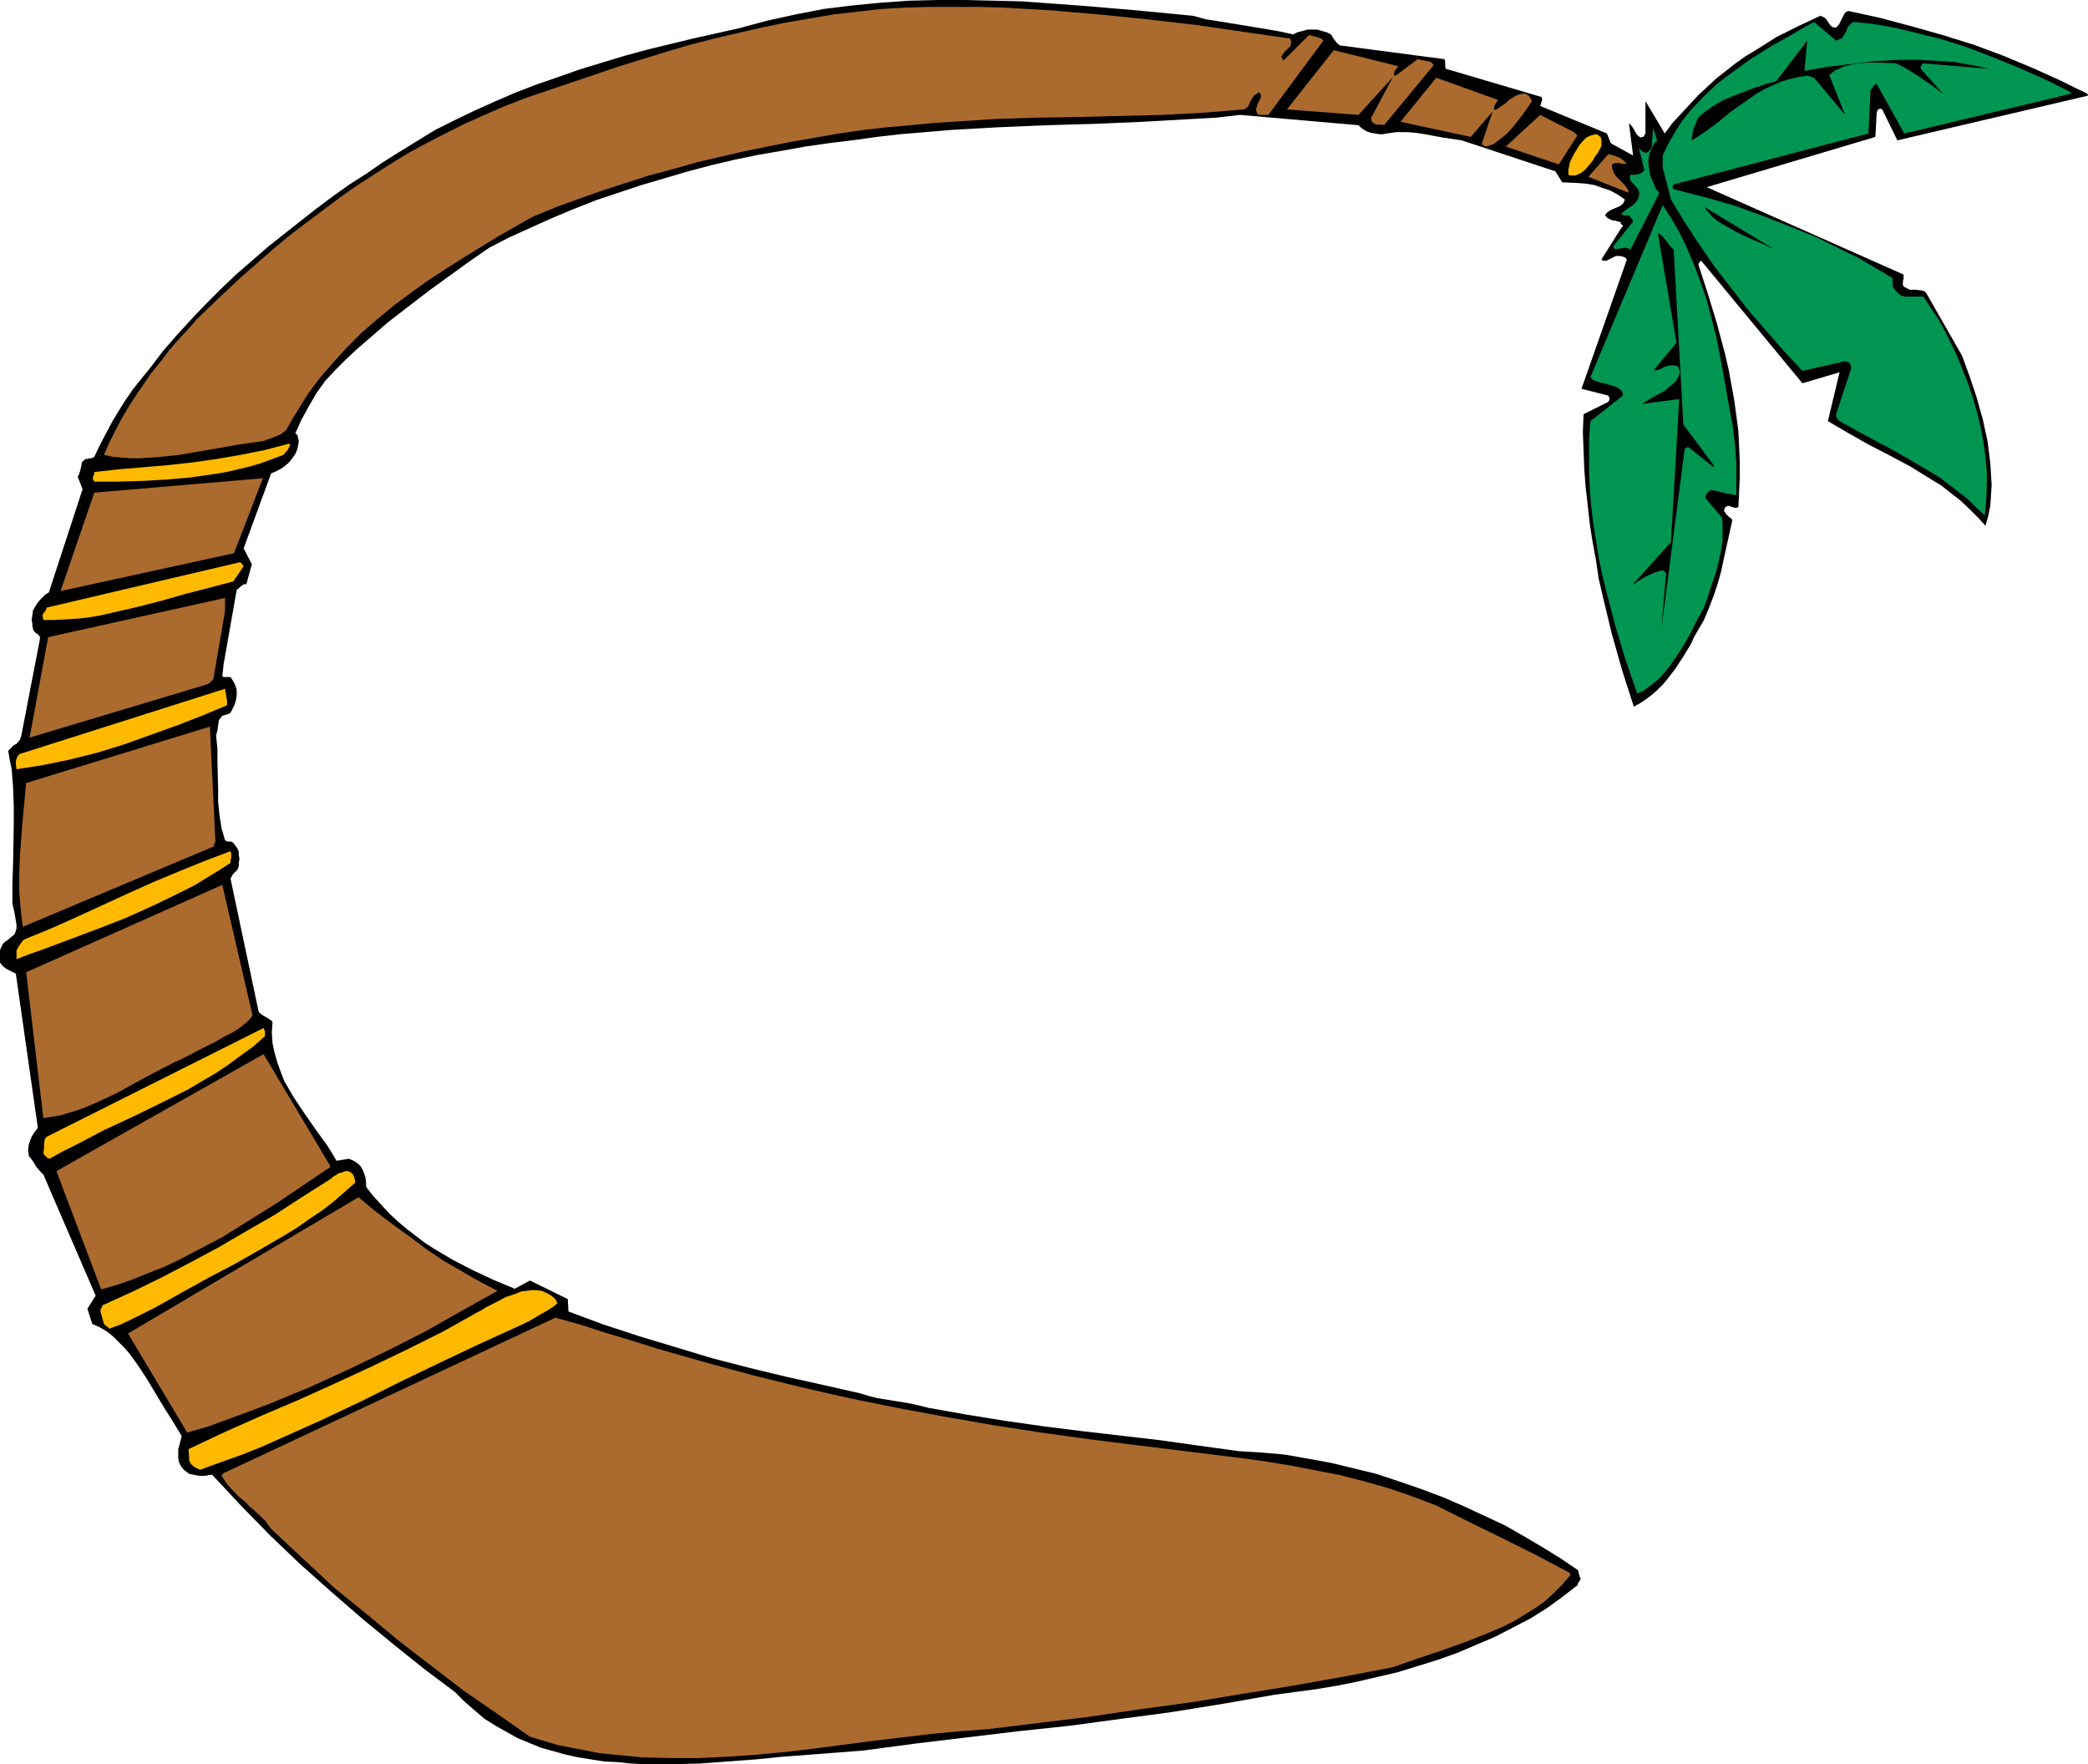
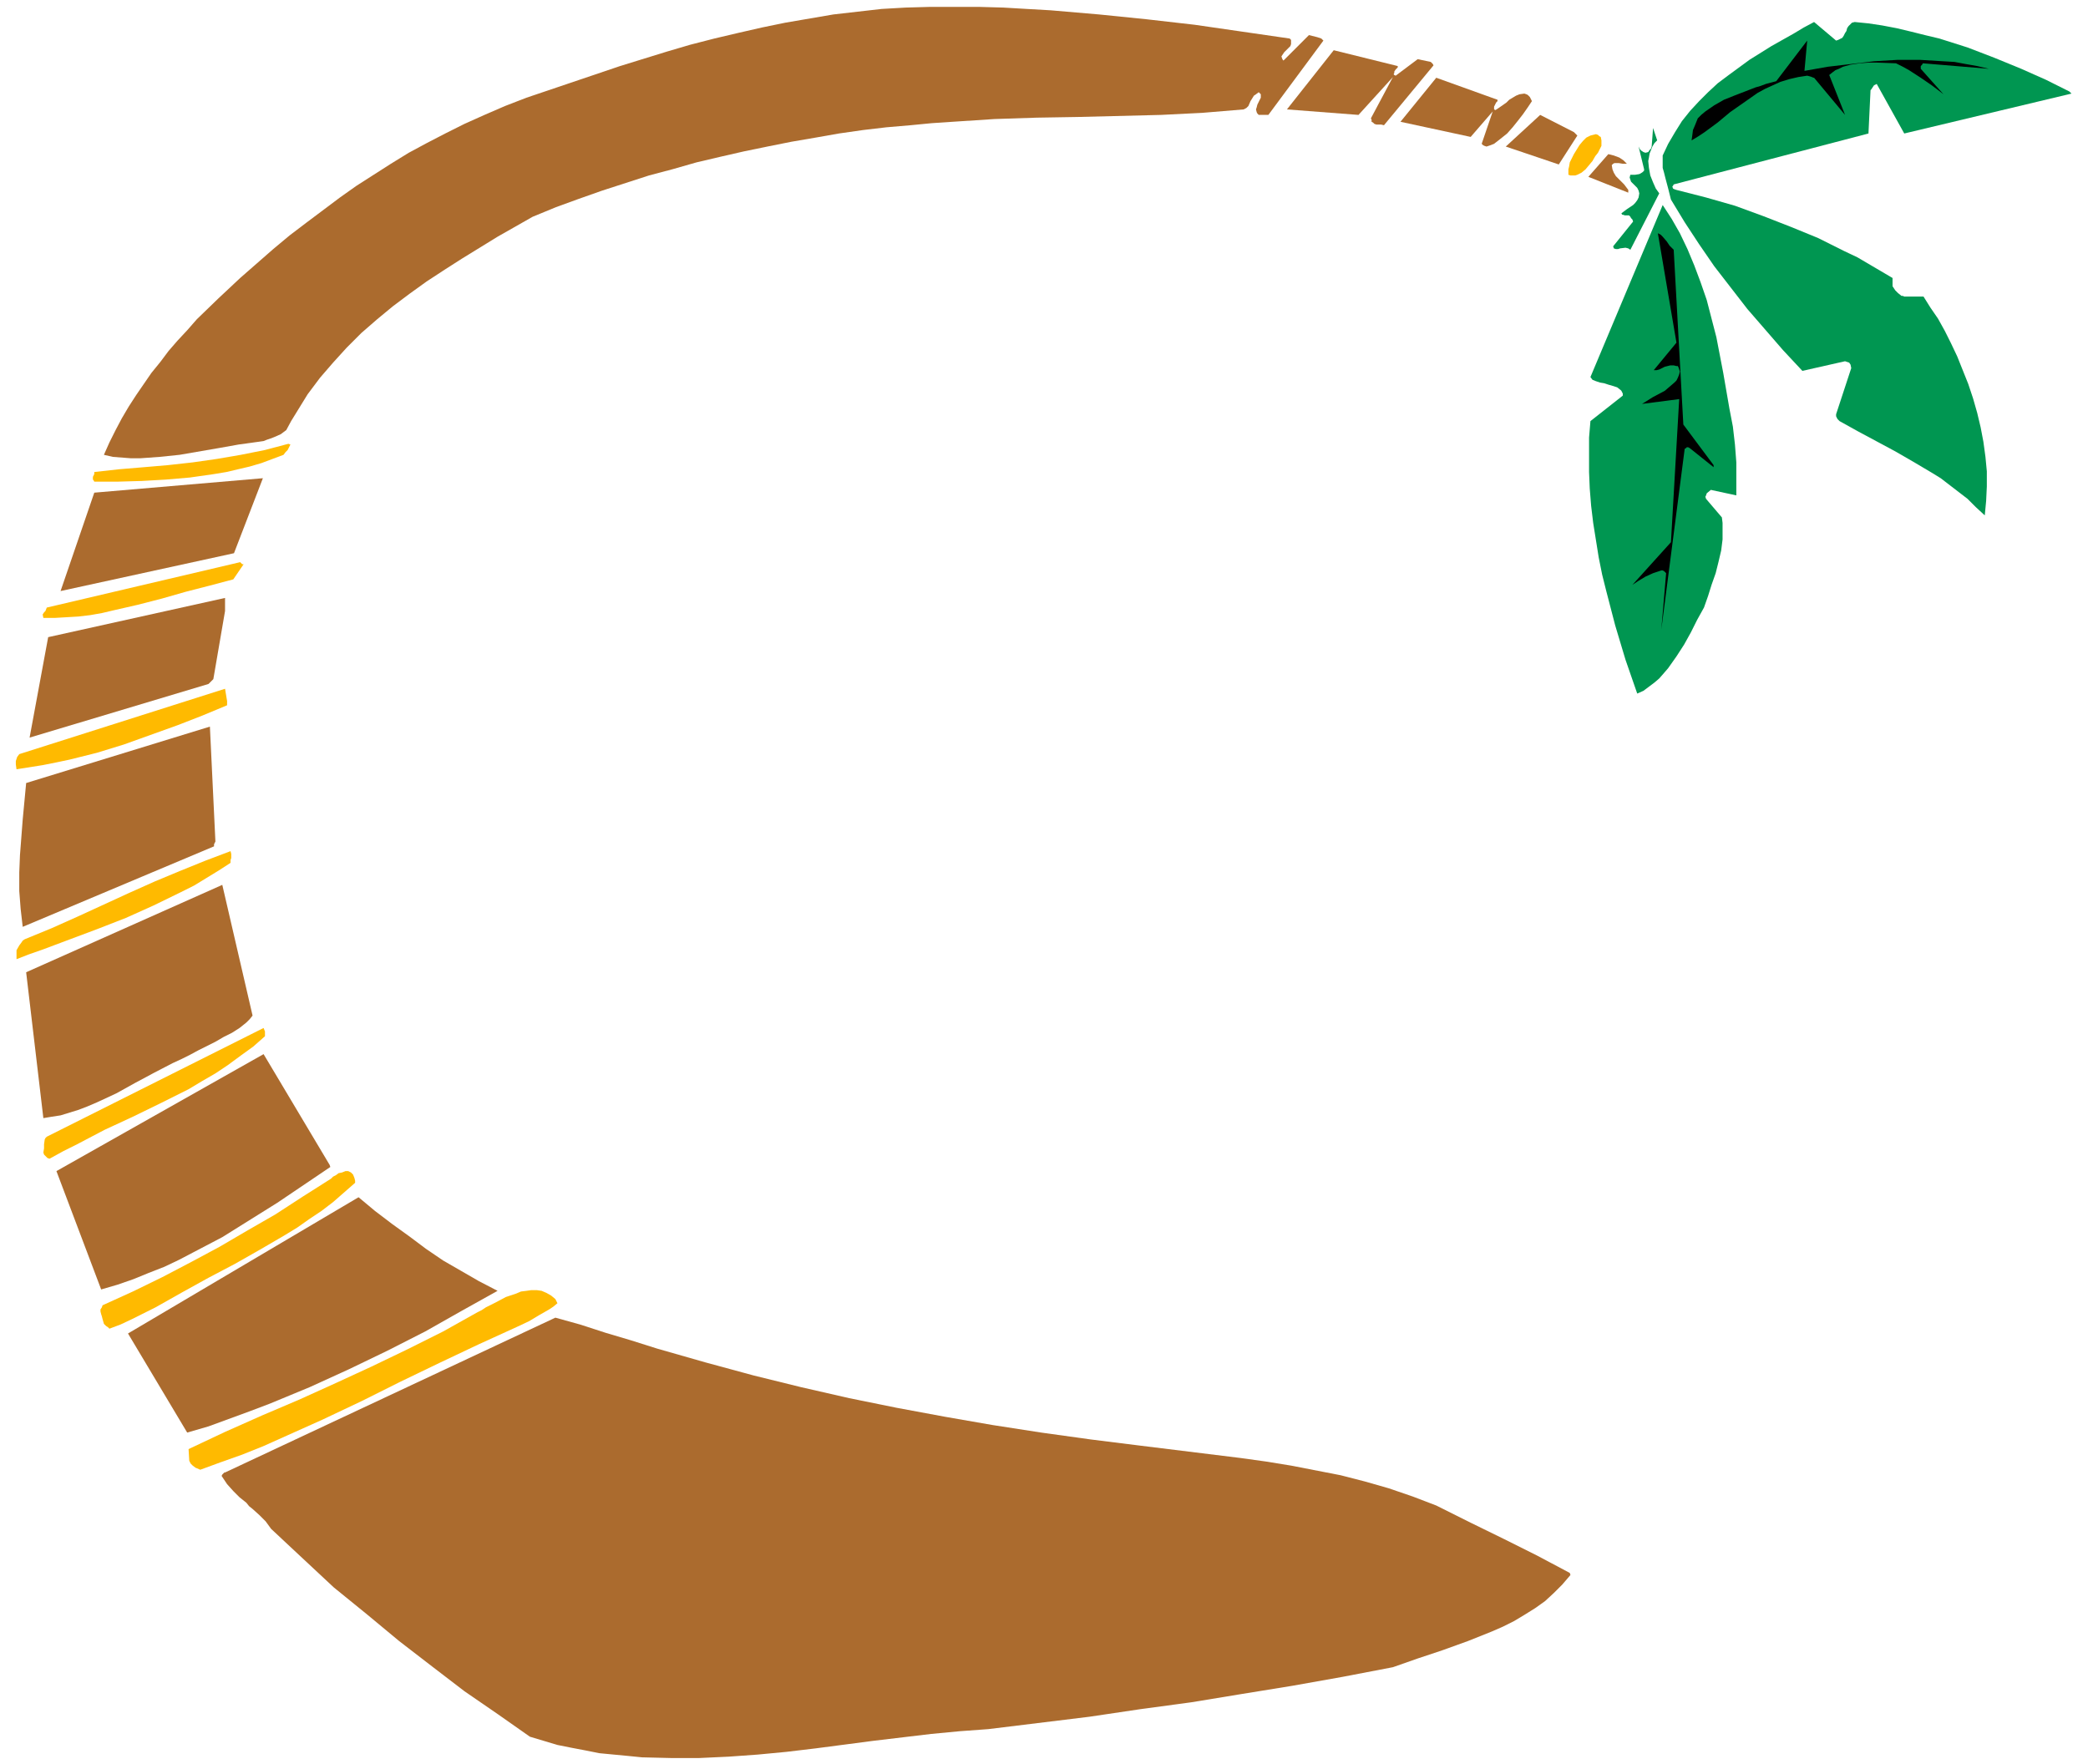
<svg xmlns="http://www.w3.org/2000/svg" xmlns:ns1="http://sodipodi.sourceforge.net/DTD/sodipodi-0.dtd" xmlns:ns2="http://www.inkscape.org/namespaces/inkscape" version="1.0" width="129.724mm" height="109.605mm" id="svg29" ns1:docname="Palm Tree 30.wmf">
  <ns1:namedview id="namedview29" pagecolor="#ffffff" bordercolor="#000000" borderopacity="0.25" ns2:showpageshadow="2" ns2:pageopacity="0.0" ns2:pagecheckerboard="0" ns2:deskcolor="#d1d1d1" ns2:document-units="mm" />
  <defs id="defs1">
    <pattern id="WMFhbasepattern" patternUnits="userSpaceOnUse" width="6" height="6" x="0" y="0" />
  </defs>
-   <path style="fill:#000000;fill-opacity:1;fill-rule:evenodd;stroke:none" d="m 490.132,21.973 -3.07,-1.454 -3.232,-1.616 -6.464,-2.908 -6.949,-2.908 -6.949,-2.585 -7.272,-2.262 -7.434,-2.1 -7.272,-1.939 -7.434,-1.616 -0.485,0.162 -0.485,0.485 -0.485,0.969 -0.323,0.646 -0.323,0.646 -0.323,0.485 -0.485,0.485 h -0.646 l -0.485,-0.323 -0.323,-0.323 -0.323,-0.485 -0.646,-0.969 -0.485,-0.323 -0.808,-0.323 -5.171,2.423 -5.171,2.585 -4.848,3.07 -2.424,1.454 -2.262,1.616 -2.262,1.777 -2.262,1.777 -2.101,1.939 -2.101,1.939 -2.101,2.262 -1.939,2.1 -2.101,2.262 -1.778,2.423 -4.525,-7.594 v 7.594 l -0.323,0.485 -0.162,0.323 h -0.323 l -0.323,0.162 -0.485,-0.323 -0.485,-0.485 -0.808,-1.454 -0.485,-0.646 -0.485,-0.485 0.97,7.594 -5.01,-2.747 -0.323,-0.323 -0.162,-0.485 -0.323,-0.808 -0.323,-0.808 -15.675,-6.463 0.162,-0.485 0.162,-0.485 0.162,-0.485 -0.162,-0.646 -22.462,-6.624 -0.162,-0.485 v -0.485 -0.646 l -0.162,-0.646 -24.563,-3.231 -0.646,-0.485 -0.485,-0.646 -0.485,-0.646 -0.485,-0.808 -0.97,-0.485 -1.131,-0.323 -1.131,-0.323 h -1.131 -1.131 l -1.131,0.323 -1.293,0.323 -0.97,0.485 -2.909,-0.646 -2.747,-0.485 -5.818,-0.969 -5.979,-0.969 -3.07,-0.485 -2.909,-0.808 L 266.801,2.423 253.389,1.293 246.601,0.808 239.976,0.323 233.35,0.162 226.725,0 h -6.626 l -6.626,0.162 -6.787,0.485 -6.626,0.646 -6.626,0.808 -6.626,1.293 -6.626,1.454 -6.626,1.777 -10.827,2.423 -10.666,2.585 -5.333,1.454 -5.333,1.616 -5.333,1.616 -5.01,1.777 -5.171,1.777 -5.01,1.939 -4.848,2.1 -4.686,2.1 -4.686,2.262 -4.525,2.262 -4.202,2.585 -4.202,2.585 -3.878,2.423 -3.717,2.585 -4.04,2.585 -3.878,2.747 -3.878,2.908 -3.717,2.908 -3.878,3.07 -3.878,3.07 -3.717,3.231 -3.717,3.231 -3.555,3.393 -3.555,3.554 -3.394,3.554 -3.394,3.716 -3.232,3.716 -3.07,4.039 -2.101,2.585 -1.939,2.423 -1.778,2.585 -1.616,2.585 -1.454,2.423 -1.454,2.747 -1.454,2.747 -1.293,2.747 -0.323,0.162 -0.323,0.162 h -0.485 l -0.485,0.162 h -0.323 l -0.323,0.162 -0.323,0.323 -0.323,0.323 -0.162,0.969 -0.162,0.646 -0.162,0.646 -0.162,0.485 -0.323,0.646 1.131,2.908 -7.918,24.235 -0.808,0.485 -0.646,0.646 -0.646,0.646 -0.646,0.808 -0.485,0.808 -0.485,0.808 -0.162,1.131 -0.162,1.131 0.162,0.808 v 0.646 l 0.162,0.485 v 0.323 l 0.323,0.485 0.323,0.323 0.323,0.162 0.485,0.485 0.162,0.323 v 0.485 l -4.363,22.619 -0.162,0.485 -0.162,0.485 -0.808,0.969 -0.646,0.323 -0.485,0.485 -0.808,0.808 0.323,2.1 0.485,2.262 0.323,4.201 0.162,4.524 v 4.362 l -0.162,9.209 -0.162,4.524 v 4.685 l 0.485,2.1 0.323,1.939 0.162,0.969 v 0.808 l -0.162,0.646 -0.323,0.808 -0.808,0.646 -0.97,0.808 -0.485,0.323 -0.485,0.485 L 0.323,222.314 0,223.122 v 2.908 l 0.646,0.808 0.808,0.646 0.97,0.485 1.293,0.646 5.171,36.191 -0.485,0.646 -0.485,0.646 -0.485,0.808 -0.323,0.808 -0.323,0.969 -0.162,0.808 v 0.969 l 0.162,0.969 0.97,1.293 0.808,1.293 0.808,0.969 0.808,0.808 12.282,28.436 -1.939,3.07 1.131,3.554 1.778,0.808 1.616,0.969 1.454,1.131 1.293,1.293 1.293,1.293 1.293,1.454 2.101,2.908 2.101,3.231 1.939,3.231 1.939,3.231 1.939,3.07 2.262,3.716 -0.485,1.939 -0.323,1.131 v 0.969 1.131 l 0.162,0.969 0.485,0.969 0.646,0.808 0.646,0.485 0.646,0.485 0.808,0.162 0.808,0.162 0.97,0.162 h 0.97 l 1.778,-0.323 6.787,7.27 6.949,7.109 7.11,6.786 7.272,6.463 7.272,6.301 7.272,5.978 7.272,5.816 7.11,5.332 2.262,2.262 2.424,2.1 2.262,1.939 2.586,1.616 2.586,1.454 2.586,1.454 2.747,1.131 2.747,1.131 2.909,0.808 2.909,0.808 2.909,0.646 3.07,0.485 3.07,0.485 3.232,0.162 3.07,0.323 3.232,0.162 h 6.464 l 6.464,-0.162 6.464,-0.485 6.626,-0.485 6.464,-0.646 6.464,-0.485 6.302,-0.485 6.141,-0.485 12.12,-1.616 12.12,-1.454 12.12,-1.454 12.12,-1.293 11.958,-1.616 12.12,-1.616 11.958,-1.939 11.958,-2.1 4.848,-0.646 4.848,-0.646 4.848,-0.808 4.848,-0.969 4.848,-1.131 4.848,-1.131 4.686,-1.454 4.686,-1.454 4.525,-1.616 4.525,-1.939 4.202,-1.777 4.363,-2.262 4.04,-2.1 3.878,-2.423 3.555,-2.585 3.555,-2.747 0.162,-0.485 0.323,-0.485 0.162,-0.323 0.162,-0.162 -0.323,-0.808 -0.162,-0.646 -0.162,-0.646 -4.04,-2.747 -4.202,-2.585 -4.363,-2.585 -4.525,-2.585 -4.848,-2.262 -4.848,-2.262 -4.848,-2.1 -5.171,-1.939 -5.171,-1.777 -5.333,-1.777 -5.333,-1.293 -5.333,-1.293 -5.333,-0.969 -5.494,-0.969 -5.494,-0.485 -5.333,-0.323 -9.373,-1.293 -9.211,-1.293 -18.099,-2.1 -9.05,-1.131 -9.05,-1.293 -9.05,-1.454 -9.05,-1.616 -1.939,-0.485 -2.101,-0.485 -3.878,-0.646 -4.04,-0.646 -1.939,-0.485 -2.101,-0.646 -8.565,-1.939 -8.726,-1.939 -8.726,-2.1 -8.726,-2.262 -8.565,-2.585 -8.565,-2.585 -8.403,-2.747 -8.242,-3.07 -0.162,-2.908 -8.888,-4.362 -3.555,1.939 -5.01,-2.1 -4.848,-2.262 -4.686,-2.423 -4.363,-2.585 -2.262,-1.454 -2.101,-1.616 -2.101,-1.616 -2.101,-1.777 -1.939,-1.777 -1.778,-1.939 -1.939,-2.1 -1.778,-2.262 v -1.131 l -0.162,-1.131 -0.323,-0.969 -0.323,-0.808 -0.485,-0.808 -0.646,-0.646 -0.97,-0.646 -1.131,-0.485 -2.909,0.485 -1.131,-1.939 -1.131,-1.777 -2.586,-3.554 -2.586,-3.716 -2.586,-3.878 -1.131,-1.939 -1.131,-1.939 -0.808,-2.1 -0.808,-2.262 -0.646,-2.262 -0.485,-2.262 -0.162,-2.423 0.162,-2.585 -0.323,-0.323 -0.485,-0.323 -0.808,-0.485 -0.808,-0.485 -0.808,-0.646 -6.626,-31.344 0.323,-0.646 0.323,-0.485 0.485,-0.485 0.485,-0.485 0.323,-0.808 v -0.808 l 0.162,-0.969 -0.162,-0.808 v -0.808 l -0.323,-0.808 -0.485,-0.646 -0.485,-0.646 -0.485,-0.323 h -0.485 -0.485 l -0.485,-0.323 -0.808,-2.747 -0.485,-3.07 -0.323,-3.07 v -3.07 l -0.162,-6.301 v -3.231 l -0.323,-3.07 0.323,-1.293 0.162,-1.131 0.162,-1.131 0.323,-0.485 0.323,-0.323 v -0.162 l 0.323,-0.162 0.485,-0.162 0.646,-0.162 0.646,-0.323 0.485,-0.969 0.485,-0.969 0.323,-1.131 0.162,-1.131 v -1.131 l -0.323,-1.131 -0.485,-0.969 -0.646,-0.969 H 53.328 52.682 l -0.485,-0.162 0.323,-2.908 3.07,-17.449 0.485,-0.323 0.485,-0.485 0.485,-0.323 0.323,-0.162 h 0.485 l 1.293,-4.685 -1.939,-3.716 6.464,-17.611 1.131,-0.485 0.97,-0.485 0.97,-0.646 0.97,-0.808 0.808,-0.969 0.808,-1.131 0.485,-1.131 0.323,-1.616 v -0.485 l -0.162,-0.646 -0.162,-0.646 -0.485,-0.323 1.454,-3.231 1.778,-3.231 1.778,-3.07 2.101,-2.908 2.424,-2.585 2.424,-2.423 2.424,-2.262 2.424,-2.1 4.848,-4.201 5.01,-3.878 4.848,-3.716 4.686,-3.393 4.686,-3.393 4.686,-3.231 4.686,-2.423 5.01,-2.262 5.01,-2.262 5.01,-2.1 5.333,-2.1 5.333,-1.777 5.333,-1.777 5.494,-1.616 5.494,-1.616 5.494,-1.454 5.494,-1.293 5.494,-1.131 5.656,-0.969 5.333,-0.969 5.656,-0.808 5.333,-0.646 5.818,-0.808 5.656,-0.646 5.818,-0.485 5.656,-0.485 11.312,-0.646 11.474,-0.485 11.312,-0.323 11.312,-0.485 11.312,-0.646 5.818,-0.323 5.656,-0.646 27.795,2.423 0.485,0.485 0.646,0.485 0.808,0.485 0.97,0.323 0.97,0.162 0.97,0.162 h 0.97 l 0.808,-0.162 2.262,-0.323 h 2.424 l 2.101,0.162 2.101,0.323 4.363,0.808 4.363,0.646 21.978,7.27 1.616,2.585 3.717,0.162 1.939,0.162 1.939,0.323 1.778,0.646 1.939,0.646 1.778,0.969 1.616,1.131 -0.323,0.808 -0.485,0.485 -0.485,0.323 -0.808,0.323 -1.454,0.646 -0.646,0.485 -0.485,0.646 0.323,0.323 0.323,0.323 0.97,0.485 0.97,0.162 1.131,0.323 v 0.323 l 0.162,0.162 0.162,0.162 h 0.162 v 0.162 0.162 l -0.323,0.323 -4.686,7.432 0.323,0.323 h 0.323 0.485 l 0.97,-0.485 0.646,-0.323 0.646,-0.323 h 0.485 0.485 l 0.646,0.162 0.485,0.162 0.485,0.485 -10.666,30.374 6.302,1.616 0.162,0.323 0.162,0.485 -0.162,0.323 -0.162,0.323 -5.818,2.908 -0.162,4.201 0.162,4.362 0.162,4.201 0.323,4.362 0.485,4.201 0.485,4.362 0.646,4.201 0.808,4.362 0.646,4.362 0.97,4.201 2.101,8.725 2.424,8.563 2.747,8.563 1.454,-0.808 1.454,-0.969 1.293,-0.969 1.293,-1.131 1.293,-1.293 0.97,-1.131 2.101,-2.747 1.778,-2.747 1.778,-2.908 0.646,-1.454 0.808,-1.454 1.616,-2.747 1.131,-2.747 1.131,-2.908 0.97,-2.908 0.808,-2.908 0.646,-3.07 0.646,-2.908 1.293,-5.816 v -0.162 l -0.162,-0.323 -0.646,-0.485 -0.323,-0.323 -0.323,-0.323 -0.162,-0.323 -0.323,-0.323 0.162,-0.646 0.162,-0.323 0.323,-0.162 0.323,-0.162 0.646,0.162 0.323,0.162 0.646,0.162 h 0.323 l 0.485,-0.162 0.162,-3.554 0.162,-3.554 v -3.554 l -0.162,-3.554 -0.162,-3.554 -0.485,-3.716 -0.485,-3.554 -0.646,-3.554 -0.646,-3.554 -0.808,-3.554 -1.939,-7.27 -2.101,-6.947 -2.262,-6.947 v -0.162 l 0.162,-0.323 0.162,-0.323 0.323,-0.162 23.755,28.759 8.726,-2.585 -2.747,11.471 4.686,2.747 4.848,2.747 5.01,2.585 4.848,2.585 4.686,2.908 2.424,1.454 2.262,1.777 2.101,1.616 2.101,1.939 2.101,2.1 1.939,2.1 0.646,-2.262 0.485,-2.423 0.162,-2.423 0.162,-2.423 -0.162,-2.585 -0.162,-2.585 -0.323,-2.585 -0.323,-2.585 -1.131,-5.17 -1.454,-5.17 -1.616,-4.847 -1.778,-4.847 -8.403,-14.702 -0.485,-0.485 -0.646,-0.162 -1.454,-0.162 h -1.293 l -0.646,-0.323 -0.646,-0.323 -0.162,-0.162 -0.162,-0.323 v -0.808 l 0.162,-0.646 V 64.465 L 400.768,43.946 440.36,32.152 l 0.323,-5.655 0.162,-0.485 0.162,-0.323 0.485,-0.162 h 0.162 l 0.323,0.162 3.555,7.27 44.763,-10.502 z" id="path1" />
  <path style="fill:#009651;fill-opacity:1;fill-rule:evenodd;stroke:none" d="m 485.931,21.488 -2.586,-1.293 -2.909,-1.454 -2.909,-1.293 -2.909,-1.293 -6.302,-2.585 -6.302,-2.423 -6.626,-2.1 -3.394,-0.808 -3.232,-0.808 -3.394,-0.808 -3.394,-0.646 -3.232,-0.485 -3.232,-0.323 -0.646,0.162 -0.323,0.323 -0.485,0.485 -0.323,0.485 -0.162,0.646 -0.323,0.485 -0.323,0.646 -0.323,0.485 -0.323,0.162 -0.323,0.162 -0.323,0.162 -0.485,0.162 -5.171,-4.362 -2.424,1.293 -2.424,1.454 -5.171,2.908 -5.171,3.231 -2.424,1.777 -2.424,1.777 -2.586,1.939 -2.262,2.1 -2.101,2.1 -2.101,2.262 -1.939,2.423 -1.616,2.585 -1.616,2.747 -1.293,2.747 v 1.454 1.454 l 0.323,1.131 0.323,1.293 0.646,2.423 0.646,2.585 3.232,5.332 3.394,5.17 3.555,5.17 3.878,5.009 3.878,5.009 4.202,4.847 4.202,4.847 4.525,4.847 10.019,-2.262 0.485,0.162 0.485,0.162 0.323,0.485 0.162,0.808 -3.555,10.825 v 0.485 l 0.162,0.323 0.162,0.323 0.485,0.485 4.363,2.423 8.726,4.685 4.202,2.423 4.363,2.585 2.101,1.293 2.101,1.616 2.101,1.616 2.101,1.616 1.939,1.939 2.101,1.939 0.323,-3.393 0.162,-3.393 v -3.554 l -0.323,-3.393 -0.485,-3.554 -0.646,-3.393 -0.808,-3.393 -0.97,-3.393 -1.131,-3.393 -1.293,-3.231 -1.293,-3.231 -1.454,-3.07 -1.454,-2.908 -1.616,-2.908 -1.778,-2.585 -1.616,-2.585 h -4.525 l -0.323,-0.162 h -0.323 l -0.808,-0.646 -0.646,-0.646 -0.646,-0.969 v -1.939 l -2.747,-1.616 -2.747,-1.616 -2.747,-1.616 -3.07,-1.454 -6.141,-3.07 -6.302,-2.585 -6.626,-2.585 -6.626,-2.423 -6.787,-1.939 -6.949,-1.777 -0.485,-0.162 -0.323,-0.162 -0.162,-0.485 0.162,-0.162 0.162,-0.323 45.733,-11.956 0.485,-10.179 0.162,-0.162 0.323,-0.485 0.323,-0.485 0.646,-0.323 6.464,11.633 39.269,-9.371 z" id="path2" />
  <path style="fill:#000000;fill-opacity:1;fill-rule:evenodd;stroke:none" d="m 467.023,16.157 -2.747,-0.646 -2.747,-0.485 -2.586,-0.485 -2.747,-0.162 -5.333,-0.323 h -5.333 l -5.494,0.323 -5.333,0.646 -5.494,0.646 -5.494,0.969 0.646,-7.109 -7.272,9.532 -2.424,0.646 -1.293,0.485 -1.131,0.323 -5.01,1.939 -2.424,0.969 -2.262,1.293 -2.101,1.454 -0.97,0.808 -0.808,0.808 -0.323,0.808 -0.323,0.808 -0.485,1.131 -0.162,1.293 -0.162,1.131 1.616,-0.969 1.454,-0.969 3.07,-2.262 2.909,-2.423 3.232,-2.262 3.232,-2.262 1.778,-0.969 1.778,-0.808 1.778,-0.808 2.101,-0.646 2.101,-0.485 2.101,-0.323 0.646,0.162 0.485,0.162 0.323,0.162 h 0.162 l 7.272,8.725 -3.717,-9.371 0.808,-0.646 0.646,-0.485 0.808,-0.323 0.97,-0.485 1.778,-0.485 2.101,-0.323 2.101,-0.162 h 2.101 l 4.363,0.162 1.616,0.808 1.454,0.808 2.747,1.777 2.586,1.777 1.293,0.969 1.454,1.131 -5.333,-5.978 V 15.51 l 0.323,-0.323 0.162,-0.323 z" id="path3" />
  <path style="fill:#009651;fill-opacity:1;fill-rule:evenodd;stroke:none" d="m 460.721,101.786 -0.808,-2.585 -0.97,-2.423 -1.131,-2.423 -1.131,-2.423 -1.293,-2.423 -1.454,-2.262 -1.454,-2.262 -1.454,-2.1 -1.616,-2.262 -1.778,-1.939 -1.778,-1.939 -1.778,-1.939 -1.939,-1.777 -1.939,-1.777 -2.101,-1.616 -2.101,-1.616 0.485,-0.323 0.646,-0.323 1.293,-0.485 1.454,-0.323 h 1.293 l 0.485,-0.323 0.162,-0.162 h 0.162 v -0.162 -0.323 l -0.162,-0.162 -9.858,0.162 h -0.646 -0.808 l -0.646,-0.485 -0.323,-0.323 -0.323,-0.323 0.808,-0.485 0.808,-0.323 1.778,-0.485 1.778,-0.162 h 1.778 l -2.424,-0.162 -2.262,-0.323 -2.424,-0.485 -2.262,-0.485 -2.424,-0.808 -2.424,-0.808 -2.262,-1.131 -2.424,-1.131 -4.525,-2.423 -4.363,-2.585 -4.202,-2.908 -3.878,-2.908 -0.485,0.162 -1.131,0.162 -0.646,0.162 v 0 l -0.323,0.323 -0.162,0.323 -0.323,0.485 2.101,1.777 1.939,1.616 2.101,1.454 2.262,1.454 2.262,1.131 2.586,1.293 2.586,1.293 2.586,1.131 0.646,11.471 4.202,-8.886 3.555,1.131 3.394,1.293 3.394,1.777 3.232,1.777 3.232,2.1 2.909,2.423 1.454,1.293 1.454,1.454 1.293,1.454 1.131,1.454 3.07,18.903 0.808,-13.087 0.162,-0.485 0.323,-0.323 h 0.162 0.162 0.323 l 0.323,0.162 9.858,18.742 z" id="path4" />
-   <path style="fill:#000000;fill-opacity:1;fill-rule:evenodd;stroke:none" d="m 416.281,58.325 -15.998,-9.694 0.485,0.808 0.646,0.646 0.646,0.808 0.97,0.808 0.97,0.646 1.131,0.646 2.262,1.293 2.586,1.293 2.262,0.969 2.262,0.969 0.97,0.485 z" id="path5" />
  <path style="fill:#009651;fill-opacity:1;fill-rule:evenodd;stroke:none" d="m 407.716,112.773 v -4.201 l -0.323,-4.201 -0.485,-4.201 -0.808,-4.201 -1.454,-8.401 -1.616,-8.401 -1.131,-4.362 -1.131,-4.362 -1.454,-4.201 -1.454,-3.878 -1.616,-3.878 -1.778,-3.716 -1.939,-3.393 -2.101,-3.231 -16.968,40.391 0.485,0.646 0.808,0.323 0.97,0.323 0.97,0.162 0.97,0.323 1.131,0.323 0.97,0.323 0.808,0.646 0.162,0.162 0.162,0.323 0.162,0.323 v 0.485 l -7.595,5.978 -0.323,3.878 v 4.039 4.039 l 0.162,3.878 0.323,4.039 0.485,4.039 0.646,4.039 0.646,4.039 0.808,4.039 0.97,3.878 2.101,8.078 2.424,8.078 2.747,7.917 1.454,-0.646 1.293,-0.969 1.293,-0.969 1.131,-0.969 1.131,-1.293 0.97,-1.131 1.939,-2.747 1.778,-2.747 1.616,-2.908 1.454,-2.908 1.616,-2.908 0.97,-2.747 0.808,-2.585 0.97,-2.747 0.646,-2.585 0.646,-2.747 0.323,-2.585 v -2.585 -1.293 l -0.162,-1.293 -3.717,-4.362 -0.162,-0.485 0.162,-0.323 0.162,-0.485 0.97,-0.808 5.979,1.293 z" id="path6" />
  <path style="fill:#000000;fill-opacity:1;fill-rule:evenodd;stroke:none" d="m 402.384,109.218 -7.11,-9.532 -2.262,-41.038 -0.97,-0.969 -0.646,-0.969 -0.97,-1.131 -0.485,-0.485 -0.646,-0.323 4.363,25.689 -5.333,6.463 h 0.646 l 0.646,-0.162 1.293,-0.646 1.293,-0.323 h 0.808 l 0.646,0.162 h 0.323 l 0.162,0.323 0.162,0.485 0.162,0.485 -0.162,0.646 -0.323,0.808 -0.323,0.646 -0.485,0.485 -1.131,0.969 -1.131,0.969 -2.747,1.454 -1.293,0.808 -1.293,0.808 8.726,-1.131 -1.939,33.606 -9.05,10.017 1.454,-0.969 1.616,-0.969 1.778,-0.808 0.97,-0.323 0.97,-0.323 h 0.323 l 0.323,0.162 0.323,0.323 0.162,0.162 -1.131,13.248 5.494,-42.492 h 0.162 l 0.162,-0.162 0.162,-0.162 v 0 h 0.162 0.162 l 0.323,0.162 5.656,4.524 z" id="path7" />
  <path style="fill:#009651;fill-opacity:1;fill-rule:evenodd;stroke:none" d="m 389.617,45.4 -0.808,-1.131 -0.646,-1.454 -0.646,-1.616 -0.323,-1.777 -0.162,-1.616 0.162,-0.808 0.162,-0.969 0.323,-0.808 0.323,-0.808 0.485,-0.808 0.646,-0.646 -0.97,-2.908 -0.323,4.362 -0.162,0.485 -0.323,0.323 -0.323,0.485 -0.646,0.162 -0.485,-0.162 -0.485,-0.323 -0.323,-0.323 -0.323,-0.646 1.293,5.332 v 0.323 l -0.323,0.323 -0.485,0.323 -0.323,0.162 -0.97,0.162 h -1.131 l -0.162,0.646 0.162,0.485 0.162,0.485 0.485,0.485 0.97,0.969 0.323,0.646 0.162,0.646 -0.162,0.969 -0.323,0.646 -0.485,0.646 -0.485,0.485 -1.454,0.969 -0.646,0.485 -0.646,0.485 0.162,0.323 h 0.162 l 0.485,0.162 h 0.646 0.323 l 0.323,0.323 v 0 l 0.162,0.323 0.323,0.323 0.162,0.485 -4.686,5.816 0.162,0.485 0.485,0.162 h 0.485 l 0.485,-0.162 1.293,-0.162 0.646,0.162 0.485,0.323 z" id="path8" />
  <path style="fill:#ab6b2e;fill-opacity:1;fill-rule:evenodd;stroke:none" d="m 382.345,44.592 -0.485,-0.646 -0.485,-0.646 -1.293,-1.293 -0.646,-0.646 -0.485,-0.808 -0.323,-0.808 -0.162,-0.969 0.323,-0.323 0.323,-0.162 h 0.485 0.485 l 0.97,0.162 h 0.97 l -0.808,-0.808 -0.97,-0.646 -1.293,-0.485 -1.293,-0.323 -4.686,5.332 9.373,3.716 z" id="path9" />
  <path style="fill:#ffba00;fill-opacity:1;fill-rule:evenodd;stroke:none" d="m 376.043,33.767 v -0.808 l -0.162,-0.808 v 0 l -0.323,-0.162 -0.323,-0.323 -0.485,-0.162 -0.646,0.162 -0.646,0.162 -0.97,0.485 -0.808,0.808 -0.808,0.969 -1.293,2.1 -0.485,0.969 -0.485,0.969 -0.162,0.969 -0.162,0.646 v 1.293 l 0.485,0.162 h 0.646 0.485 l 0.485,-0.162 0.97,-0.485 0.97,-0.808 1.616,-1.939 0.646,-1.131 0.646,-0.808 0.323,-0.646 0.485,-0.969 z" id="path10" />
  <path style="fill:#ab6b2e;fill-opacity:1;fill-rule:evenodd;stroke:none" d="m 369.579,31.021 -7.918,-4.039 -8.08,7.432 12.443,4.201 4.363,-6.786 -0.485,-0.485 z" id="path11" />
  <path style="fill:#ab6b2e;fill-opacity:1;fill-rule:evenodd;stroke:none" d="m 368.609,369.339 -7.595,-4.039 -7.757,-3.878 -7.918,-3.878 -8.08,-4.039 -5.494,-2.1 -5.656,-1.939 -5.656,-1.616 -5.656,-1.454 -5.818,-1.131 -5.818,-1.131 -5.979,-0.969 -5.818,-0.808 -11.797,-1.454 -11.797,-1.454 -11.635,-1.454 -5.818,-0.808 -5.818,-0.808 -11.474,-1.777 -11.15,-1.939 -11.312,-2.1 -11.15,-2.262 -11.312,-2.585 -11.15,-2.747 -11.312,-3.07 -11.312,-3.231 -6.141,-1.939 -5.979,-1.777 -5.979,-1.939 -5.818,-1.616 -77.568,36.352 h -0.162 l -0.162,0.162 -0.323,0.323 -0.162,0.323 1.293,1.939 1.454,1.616 1.454,1.454 1.616,1.293 0.646,0.808 0.808,0.646 1.616,1.454 1.454,1.454 1.293,1.777 7.434,6.947 7.272,6.786 7.757,6.301 7.595,6.301 7.757,5.978 7.595,5.816 7.757,5.332 7.595,5.332 3.232,0.969 3.232,0.969 3.232,0.646 3.394,0.646 3.232,0.646 3.394,0.323 3.394,0.323 3.232,0.323 6.787,0.162 h 6.626 l 6.949,-0.323 6.787,-0.485 6.787,-0.646 6.787,-0.808 13.574,-1.777 13.574,-1.616 6.787,-0.646 6.626,-0.485 23.755,-2.908 11.958,-1.777 11.958,-1.616 11.797,-1.939 11.958,-1.939 11.797,-2.1 11.797,-2.262 5.979,-2.1 5.818,-1.939 5.818,-2.1 5.656,-2.262 2.586,-1.131 2.586,-1.293 2.424,-1.454 2.586,-1.616 2.262,-1.616 2.101,-1.939 1.939,-1.939 1.939,-2.262 z" id="path12" />
  <path style="fill:#ab6b2e;fill-opacity:1;fill-rule:evenodd;stroke:none" d="m 359.236,22.781 -0.485,-0.485 -0.323,-0.162 -0.485,-0.162 -1.131,0.162 -0.808,0.323 -0.808,0.485 -0.808,0.485 -0.646,0.646 -1.616,1.131 -0.97,0.646 -0.323,-0.162 v -0.323 -0.323 l 0.162,-0.323 0.162,-0.323 0.162,-0.323 0.323,-0.323 v -0.323 l -14.382,-5.17 -8.403,10.34 16.483,3.554 5.171,-5.978 -2.586,7.594 0.162,0.162 0.162,0.162 0.323,0.162 0.485,0.162 0.97,-0.323 0.808,-0.323 1.454,-1.131 1.616,-1.293 1.293,-1.454 1.293,-1.616 1.131,-1.454 1.131,-1.616 0.97,-1.454 z" id="path13" />
  <path style="fill:#ab6b2e;fill-opacity:1;fill-rule:evenodd;stroke:none" d="m 336.451,15.026 -0.485,-0.485 -3.07,-0.646 -5.171,3.878 -0.323,-0.162 -0.162,-0.162 0.162,-0.323 v -0.323 l 0.323,-0.485 0.162,-0.162 0.323,-0.323 V 15.51 l -15.029,-3.716 -10.989,13.895 16.806,1.293 8.08,-8.886 -5.171,9.694 0.162,0.323 v 0.485 l 0.323,0.162 0.323,0.323 0.485,0.162 h 1.131 l 0.646,0.162 11.635,-14.056 z" id="path14" />
  <path style="fill:#ab6b2e;fill-opacity:1;fill-rule:evenodd;stroke:none" d="m 310.756,9.532 -0.323,-0.323 -0.162,-0.162 -0.97,-0.323 -1.939,-0.485 -5.979,5.978 -0.162,-0.162 -0.162,-0.323 -0.162,-0.485 0.323,-0.485 0.323,-0.485 0.97,-0.969 0.485,-0.485 0.162,-0.485 V 9.856 9.371 L 302.838,9.048 291.688,7.432 280.537,5.816 269.225,4.524 258.075,3.393 246.763,2.423 241.107,2.1 235.613,1.777 229.795,1.616 h -5.656 -5.656 l -5.818,0.162 -5.656,0.323 -5.656,0.646 -5.656,0.646 -5.656,0.969 -5.656,0.969 -5.494,1.131 -5.656,1.293 -5.494,1.293 -5.656,1.454 -5.494,1.616 -10.989,3.393 -10.989,3.716 -10.989,3.716 -5.01,1.939 -4.848,2.1 -4.686,2.1 -4.525,2.262 -4.363,2.262 -4.202,2.262 -4.202,2.585 -4.04,2.585 -4.04,2.585 -3.878,2.747 -3.878,2.908 -3.878,2.908 -4.04,3.07 -3.878,3.231 -3.878,3.393 -3.878,3.393 -5.171,4.847 -5.01,4.847 -2.262,2.585 -2.262,2.423 -2.101,2.423 -1.939,2.585 -2.101,2.585 -1.778,2.585 -1.778,2.585 -1.778,2.747 -1.616,2.747 -1.454,2.747 -1.454,2.908 -1.293,2.908 2.101,0.485 2.101,0.162 2.101,0.162 h 2.262 l 4.525,-0.323 4.686,-0.485 9.373,-1.616 4.525,-0.808 4.686,-0.646 1.131,-0.162 0.808,-0.323 0.97,-0.323 0.808,-0.323 1.454,-0.646 1.293,-0.969 1.131,-2.1 1.293,-2.1 2.586,-4.201 2.909,-3.878 3.07,-3.554 3.232,-3.554 3.394,-3.393 3.717,-3.231 3.717,-3.07 3.878,-2.908 4.04,-2.908 4.202,-2.747 4.04,-2.585 8.403,-5.17 8.242,-4.685 5.494,-2.262 5.333,-1.939 5.494,-1.939 5.494,-1.777 5.494,-1.777 5.494,-1.454 5.656,-1.616 5.494,-1.293 5.656,-1.293 5.494,-1.131 5.656,-1.131 5.656,-0.969 5.494,-0.969 5.656,-0.808 5.494,-0.646 5.656,-0.485 5.01,-0.485 4.848,-0.323 9.858,-0.646 9.858,-0.323 9.696,-0.162 19.554,-0.485 9.696,-0.485 9.696,-0.808 0.646,-0.323 0.485,-0.485 0.485,-1.131 0.808,-1.293 0.485,-0.323 0.646,-0.485 0.485,0.485 v 0.485 0.323 l -0.323,0.646 -0.485,0.969 -0.162,0.646 -0.162,0.485 0.162,0.646 0.162,0.323 0.323,0.323 h 1.131 0.485 0.646 z" id="path15" />
  <path style="fill:#000000;fill-opacity:1;fill-rule:evenodd;stroke:none" d="m 300.252,15.349 -3.717,5.17 z" id="path16" />
  <path style="fill:#ffba00;fill-opacity:1;fill-rule:evenodd;stroke:none" d="m 130.411,305.036 -0.97,-0.808 -1.131,-0.646 -1.131,-0.485 -1.131,-0.162 h -1.293 l -1.131,0.162 -1.293,0.162 -1.131,0.485 -2.424,0.808 -2.424,1.293 -2.262,1.131 -0.97,0.646 -0.97,0.485 -8.08,4.524 -8.403,4.201 -8.403,4.039 -8.403,3.878 -8.565,3.878 -8.726,3.716 -8.726,3.878 -8.565,4.039 0.162,2.747 0.323,0.646 0.485,0.485 0.646,0.485 1.131,0.485 4.848,-1.777 5.01,-1.777 4.848,-1.939 4.686,-2.1 9.373,-4.201 9.211,-4.362 9.05,-4.524 9.05,-4.362 9.211,-4.362 9.211,-4.201 2.747,-1.293 2.424,-1.454 2.262,-1.293 0.97,-0.646 0.97,-0.808 z" id="path17" />
  <path style="fill:#ab6b2e;fill-opacity:1;fill-rule:evenodd;stroke:none" d="m 116.837,303.097 -4.363,-2.262 -4.202,-2.423 -4.202,-2.423 -4.04,-2.747 -3.878,-2.908 -4.04,-2.908 -4.04,-3.07 -3.878,-3.231 -54.136,31.99 13.898,23.265 5.01,-1.454 4.848,-1.777 4.848,-1.777 4.686,-1.777 4.686,-1.939 4.686,-1.939 9.211,-4.201 9.05,-4.362 8.888,-4.524 8.565,-4.847 z" id="path18" />
  <path style="fill:#ffba00;fill-opacity:1;fill-rule:evenodd;stroke:none" d="m 83.386,277.247 -0.162,-0.646 -0.323,-0.808 -0.485,-0.485 -0.646,-0.323 h -0.646 l -0.808,0.323 -0.808,0.162 -0.646,0.485 -0.646,0.323 -0.485,0.485 -6.626,4.201 -6.464,4.201 -6.464,3.716 -6.626,3.878 -6.626,3.554 -6.787,3.554 -6.949,3.393 -7.11,3.231 -0.162,0.485 -0.323,0.485 v 0.485 l 0.162,0.646 0.162,0.485 0.162,0.646 0.323,1.131 0.162,0.162 0.323,0.323 0.485,0.323 0.323,0.323 1.293,-0.485 1.293,-0.485 2.747,-1.293 5.494,-2.747 6.302,-3.554 6.141,-3.393 6.141,-3.231 5.979,-3.393 5.818,-3.393 2.909,-1.777 2.747,-1.939 2.909,-1.939 2.747,-2.1 2.586,-2.262 2.586,-2.262 z" id="path19" />
  <path style="fill:#ab6b2e;fill-opacity:1;fill-rule:evenodd;stroke:none" d="M 77.406,273.531 61.893,247.519 13.251,274.985 l 10.504,27.789 3.878,-1.131 3.717,-1.293 3.555,-1.454 3.717,-1.454 3.394,-1.616 3.394,-1.777 6.787,-3.554 6.464,-4.039 6.464,-4.039 12.443,-8.401 z" id="path20" />
  <path style="fill:#ffba00;fill-opacity:1;fill-rule:evenodd;stroke:none" d="m 67.71,104.21 -5.494,1.454 -5.656,1.131 -5.656,0.969 -5.656,0.808 -5.818,0.646 -5.656,0.485 -5.818,0.485 -5.818,0.646 v 0.485 l -0.323,0.646 v 0.646 l 0.162,0.162 0.162,0.323 h 5.494 l 5.656,-0.162 5.656,-0.323 5.656,-0.485 5.656,-0.808 2.909,-0.485 2.747,-0.646 2.747,-0.646 2.747,-0.808 2.586,-0.969 2.586,-0.969 0.485,-0.646 0.485,-0.485 0.646,-1.293 z" id="path21" />
  <path style="fill:#ffba00;fill-opacity:1;fill-rule:evenodd;stroke:none" d="m 62.216,242.833 v -0.646 l -0.323,-0.808 -50.904,25.527 -0.323,0.323 -0.162,0.323 -0.162,1.131 v 0.969 l -0.162,0.969 0.162,0.485 0.323,0.323 0.485,0.485 0.485,0.162 3.232,-1.777 3.232,-1.616 6.464,-3.393 6.626,-3.07 6.626,-3.231 6.464,-3.231 3.232,-1.939 3.07,-1.777 2.909,-1.939 3.07,-2.262 2.909,-2.1 2.747,-2.423 z" id="path22" />
  <path style="fill:#ab6b2e;fill-opacity:1;fill-rule:evenodd;stroke:none" d="m 61.731,112.288 -39.592,3.393 -7.918,23.104 40.723,-8.886 z" id="path23" />
  <path style="fill:#ab6b2e;fill-opacity:1;fill-rule:evenodd;stroke:none" d="m 59.307,238.471 -7.11,-30.697 -46.056,20.519 4.04,34.252 1.939,-0.323 2.101,-0.323 2.101,-0.646 2.101,-0.646 2.101,-0.808 2.262,-0.969 4.525,-2.1 4.363,-2.423 4.525,-2.423 4.363,-2.262 2.101,-0.969 1.939,-0.969 2.101,-1.131 1.939,-0.969 1.939,-0.969 1.939,-1.131 1.939,-0.969 1.778,-1.131 1.616,-1.293 0.808,-0.808 z" id="path24" />
-   <path style="fill:#ffba00;fill-opacity:1;fill-rule:evenodd;stroke:none" d="m 56.883,132.484 -0.485,-0.485 -45.41,10.663 -0.323,0.808 -0.323,0.323 -0.323,0.485 v 0.485 l 0.162,0.808 h 2.747 l 2.747,-0.162 2.747,-0.162 2.747,-0.323 2.747,-0.485 2.747,-0.646 5.656,-1.293 5.656,-1.454 5.656,-1.616 5.656,-1.454 5.494,-1.454 2.424,-3.554 z" id="path25" />
+   <path style="fill:#ffba00;fill-opacity:1;fill-rule:evenodd;stroke:none" d="m 56.883,132.484 -0.485,-0.485 -45.41,10.663 -0.323,0.808 -0.323,0.323 -0.323,0.485 l 0.162,0.808 h 2.747 l 2.747,-0.162 2.747,-0.162 2.747,-0.323 2.747,-0.485 2.747,-0.646 5.656,-1.293 5.656,-1.454 5.656,-1.616 5.656,-1.454 5.494,-1.454 2.424,-3.554 z" id="path25" />
  <path style="fill:#ffba00;fill-opacity:1;fill-rule:evenodd;stroke:none" d="m 54.136,201.957 0.162,-0.485 v -0.485 -0.485 l -0.162,-0.646 -5.979,2.262 -5.979,2.423 -5.818,2.423 -6.141,2.747 -11.958,5.493 -6.141,2.747 -6.302,2.585 -0.485,0.323 -0.323,0.485 -0.485,0.646 -0.646,1.131 v 2.1 l 2.909,-1.131 3.232,-1.131 6.464,-2.423 6.464,-2.423 6.626,-2.585 6.464,-2.908 6.302,-3.07 3.232,-1.616 2.909,-1.777 2.909,-1.777 2.747,-1.777 z" id="path26" />
  <path style="fill:#ffba00;fill-opacity:1;fill-rule:evenodd;stroke:none" d="m 53.328,164.635 -0.485,-2.908 -48.318,15.349 -0.485,0.646 -0.323,0.969 v 0.808 l 0.162,1.131 3.07,-0.485 3.07,-0.485 3.232,-0.646 3.07,-0.646 6.464,-1.616 6.302,-1.939 6.302,-2.262 6.302,-2.262 5.818,-2.262 5.818,-2.423 v -0.646 z" id="path27" />
  <path style="fill:#ab6b2e;fill-opacity:1;fill-rule:evenodd;stroke:none" d="m 52.843,143.47 v -3.07 l -41.531,9.209 -4.363,23.589 42.016,-12.602 0.485,-0.485 0.646,-0.646 z" id="path28" />
  <path style="fill:#ab6b2e;fill-opacity:1;fill-rule:evenodd;stroke:none" d="m 50.581,197.595 -1.293,-26.981 -43.147,13.248 -0.808,8.563 -0.646,8.401 -0.162,4.039 v 4.362 l 0.323,4.201 0.485,4.201 44.925,-18.903 v -0.485 l 0.162,-0.323 z" id="path29" />
</svg>